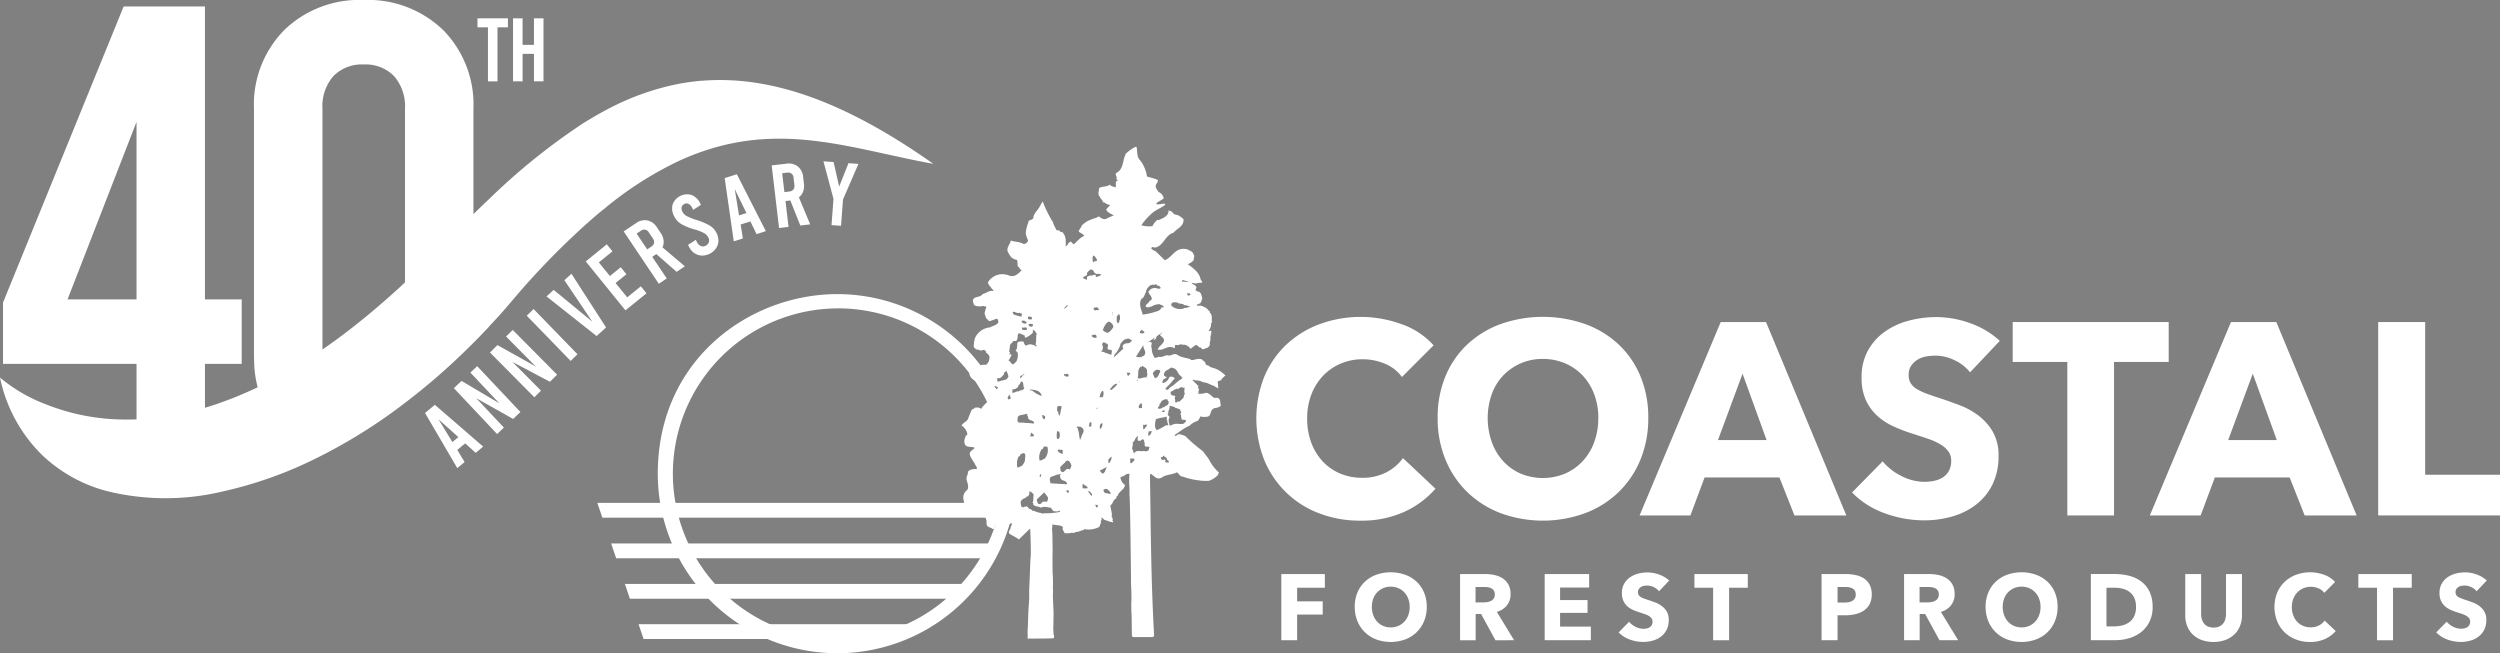
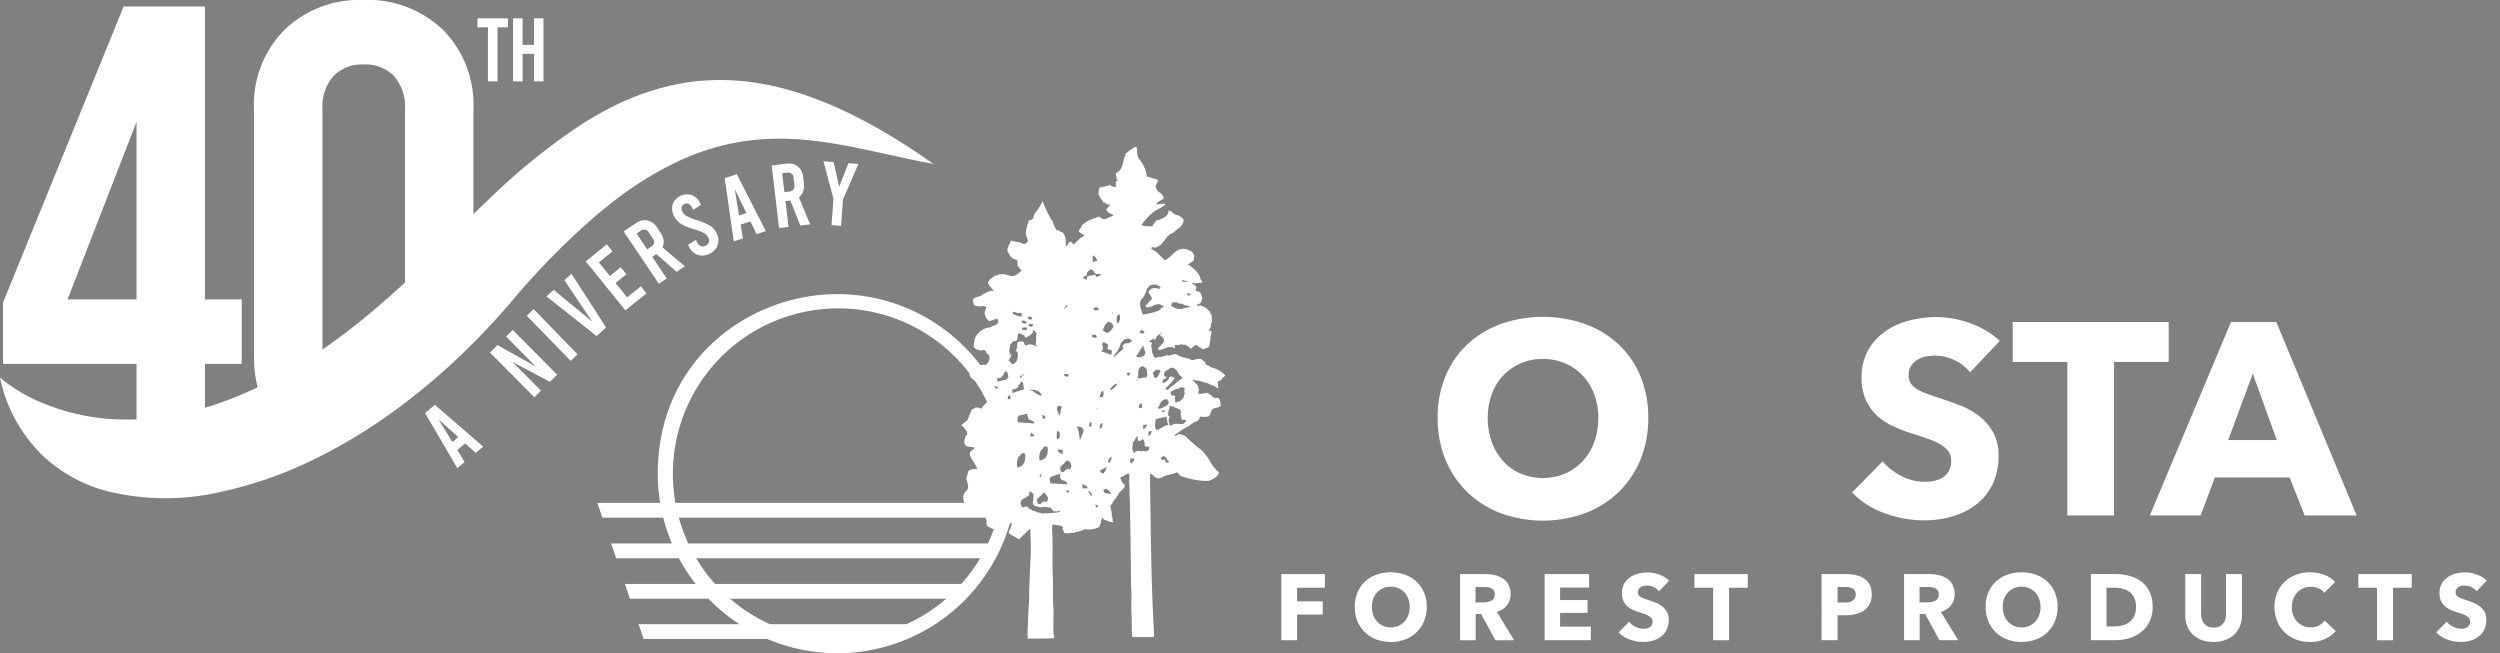
<svg xmlns="http://www.w3.org/2000/svg" width="307.704" height="80.4" viewBox="0 0 307.704 80.4">
  <rect x="0" y="0" width="307.704" height="80.4" fill="#808080" stroke="none" />
  <g id="CFP-logo-40th-anniversary-KO" transform="translate(0 0)">
    <g id="Group_11" data-name="Group 11" transform="translate(52.312 2.255)">
      <path id="Path_36" data-name="Path 36" d="M64.259,61.241l-.972.808.9,1.484-.9.751L59.316,57.5l1.21-1.005,5.948,5.144-.921.766Zm-.842-.77-2.441-2.193,1.707,2.8Z" transform="translate(-59.316 -8.924)" fill="#fff" />
-       <path id="Path_37" data-name="Path 37" d="M63.339,53.808l.945-.89,4.661,2.764-3.574-3.791.84-.791,5.322,5.645-.9.852L66.1,55.049,69.5,58.662l-.839.791Z" transform="translate(-59.791 -8.288)" fill="#fff" />
      <path id="Path_38" data-name="Path 38" d="M68.379,48.824l.919-.914,4.731,2.646-3.668-3.7.818-.812,5.464,5.509-.883.874-4.6-2.433,3.5,3.526-.818.811Z" transform="translate(-60.386 -7.691)" fill="#fff" />
      <rect id="Rectangle_1" data-name="Rectangle 1" width="1.174" height="7.758" transform="translate(12.521 36.601) rotate(-44.148)" fill="#fff" />
      <path id="Path_39" data-name="Path 39" d="M79.341,38.208,83.6,44.816l-1.164,1.058-6.167-4.88.885-.805,4.754,3.918L78.47,39Z" transform="translate(-61.318 -6.766)" fill="#fff" />
      <path id="Path_40" data-name="Path 40" d="M81.745,36.2l2.59-2.1.7.86-1.679,1.362L84.718,38l1.333-1.083.7.862-1.334,1.081,1.431,1.765,1.678-1.36.7.861-2.593,2.1Z" transform="translate(-61.964 -6.28)" fill="#fff" />
      <path id="Path_41" data-name="Path 41" d="M93.555,37.088,91.061,34.9l-.505.34L92.34,37.9l-.975.654-4.325-6.441,1.527-1.026a1.8,1.8,0,0,1,1.393-.329,1.838,1.838,0,0,1,1.167.84l.474.708a2,2,0,0,1,.351.9,1.568,1.568,0,0,1-.137.867l2.752,2.33Zm-3.618-2.764.505-.34a.723.723,0,0,0,.337-.453.713.713,0,0,0-.14-.546l-.5-.746a.655.655,0,0,0-1-.2l-.505.34Z" transform="translate(-62.589 -5.883)" fill="#fff" />
      <path id="Path_42" data-name="Path 42" d="M97.442,34.656a1.712,1.712,0,0,1-.9-.3,2.022,2.022,0,0,1-.657-.773l-.123-.248.955-.617.13.258a1.015,1.015,0,0,0,.476.5.679.679,0,0,0,.6-.031.762.762,0,0,0,.4-.426.72.72,0,0,0-.063-.577,1.33,1.33,0,0,0-.517-.547,5.751,5.751,0,0,0-1.2-.465,6.807,6.807,0,0,1-1.667-.687,2.31,2.31,0,0,1-.815-.917,1.966,1.966,0,0,1-.2-1.457A1.908,1.908,0,0,1,96.205,27.2a1.993,1.993,0,0,1,1.054,1.034l.091.178-.954.617-.1-.2a1.157,1.157,0,0,0-.452-.529.55.55,0,0,0-.529.006.6.6,0,0,0-.341.383.8.8,0,0,0,.1.57,1.256,1.256,0,0,0,.514.529,7.13,7.13,0,0,0,1.2.482,8.117,8.117,0,0,1,1.679.712,2.2,2.2,0,0,1,.8.893,2.022,2.022,0,0,1,.231.988,1.7,1.7,0,0,1-.3.906,2.109,2.109,0,0,1-1.76.887" transform="translate(-63.388 -5.454)" fill="#fff" />
      <path id="Path_43" data-name="Path 43" d="M104.3,30.121l-1.2.382.277,1.714-1.121.355-1.121-7.784,1.5-.475L106.2,31.32l-1.143.362Zm-.489-1.031-1.438-2.951.529,3.239Z" transform="translate(-64.253 -5.125)" fill="#fff" />
      <path id="Path_44" data-name="Path 44" d="M111.219,30.45l-1.224-3.081-.6.072.376,3.18-1.167.138-.909-7.705,1.826-.215a1.8,1.8,0,0,1,1.39.344,1.825,1.825,0,0,1,.654,1.279l.1.848a2.067,2.067,0,0,1-.1.96,1.584,1.584,0,0,1-.519.708l1.386,3.33Zm-1.958-4.111.6-.071a.716.716,0,0,0,.507-.25.727.727,0,0,0,.125-.55l-.106-.892a.656.656,0,0,0-.8-.631l-.6.071Z" transform="translate(-65.028 -4.949)" fill="#fff" />
      <path id="Path_45" data-name="Path 45" d="M119.225,22.832l-1.9,4.381-.241,3.239-1.171-.087.241-3.238-1.236-4.615,1.251.093.685,3.018L118,22.741Z" transform="translate(-65.88 -4.913)" fill="#fff" />
      <path id="Path_49" data-name="Path 49" d="M66.638,2.557h3.747V3.665H69.1v6.65H67.925V3.665H66.638Z" transform="translate(-60.18 -2.556)" fill="#fff" />
      <path id="Path_50" data-name="Path 50" d="M71.6,10.315V2.556h1.174V5.826h1.4V2.556H75.35v7.758H74.176V6.934h-1.4v3.38Z" transform="translate(-60.767 -2.556)" fill="#fff" />
    </g>
    <g id="Group_12" data-name="Group 12" transform="translate(0.37 0)">
      <path id="Path_46" data-name="Path 46" d="M58.718,3.691A13.282,13.282,0,0,0,48.948,0a13.279,13.279,0,0,0-9.767,3.691,13.069,13.069,0,0,0-3.735,9.726V43.755c0,.23.011.468.019.691a13.6,13.6,0,0,0,1.875,6.7c.366-.248.724-.512,1.09-.776a.19.19,0,0,0,.052-.042c.213-.145.418-.307.631-.469A54.431,54.431,0,0,0,44.074,45.6a7.762,7.762,0,0,1-.2-1.849V13.417a5.653,5.653,0,0,1,1.347-4.049,4.882,4.882,0,0,1,3.732-1.432,4.9,4.9,0,0,1,3.735,1.432,5.692,5.692,0,0,1,1.347,4.049V36.21c.246-.23,6.418-6.06,8.422-6.98V13.417a13.072,13.072,0,0,0-3.734-9.726" transform="translate(-4.556)" fill="#fff" />
      <path id="Path_47" data-name="Path 47" d="M25.275,36.957V.9H15.27L.42,37.349v7.544H16.855V56.486h6.18c.741-.248,1.492-.529,2.241-.853V44.893H29.8V36.957Zm-16.912,0,8.491-21.848V36.957Z" transform="translate(-0.42 -0.106)" fill="#fff" />
    </g>
    <path id="Path_48" data-name="Path 48" d="M114.874,21.486c-9.654-1.749-18.14-5.074-28.411-1.527-.036.012-.06.025-.1.037A29.041,29.041,0,0,0,83.3,21.251a43.6,43.6,0,0,0-9,5.825c-.039.025-.063.049-.1.074q-.87.7-1.773,1.514c-.433.37-.863.764-1.295,1.17a95.248,95.248,0,0,0-8.238,8.657c-.863,1.023-1.737,2-2.636,2.944a8.6,8.6,0,0,1-.639.69.8.8,0,0,1-.1.11c-.691.728-1.393,1.429-2.1,2.119a79,79,0,0,1-7.634,6.6c-.308.234-.6.467-.912.677a.279.279,0,0,1-.074.062c-.221.16-.455.332-.676.492-1.367.986-2.735,1.885-4.113,2.734-.039.026-.063.037-.1.062-1.677,1.01-3.339,1.933-5,2.746a49.926,49.926,0,0,1-11.538,4.089,30.137,30.137,0,0,1-14,0A18.272,18.272,0,0,1,5.456,57.58c-.036-.025-.063-.061-.1-.086A18.671,18.671,0,0,1,0,47.79a19.456,19.456,0,0,0,5.506,3.239.165.165,0,0,0,.072.025,26.366,26.366,0,0,0,9.594,1.9,31.308,31.308,0,0,0,8.226-.96,35.074,35.074,0,0,0,3.94-1.183c.407-.147.813-.3,1.22-.455a49.67,49.67,0,0,0,5.222-2.414c.592-.308,1.184-.64,1.785-1a68.894,68.894,0,0,0,8.745-6.059c.419-.332.849-.677,1.268-1.035.579-.481,1.183-1,1.773-1.515.038-.025.063-.062.1-.086,2.083-1.823,4.251-3.88,6.454-6.171.863-.9,1.713-1.76,2.55-2.61,1.034-1.035,2.057-2.033,3.066-3.006.036-.037.06-.062.1-.1l.639-.6a78.721,78.721,0,0,1,10.874-8.842c.431-.3.862-.566,1.295-.825.589-.357,1.181-.7,1.773-1.022.036-.011.06-.036.1-.049a31.875,31.875,0,0,1,9-3.338,28.326,28.326,0,0,1,3.064-.43h.1c8.13-.64,17.206,2.315,28.411,10.234" transform="translate(0 -1.319)" fill="#fff" />
    <path id="Path_52" data-name="Path 52" d="M136,63.147a22.1,22.1,0,1,1-44.2,0c0-14.074,11.333-22.1,22.1-22.1a22.1,22.1,0,0,1,22.1,22.1m-22-20.343a20.343,20.343,0,1,0,20.343,20.343A20.344,20.344,0,0,0,113.994,42.8" transform="translate(-10.839 -4.847)" fill="#fff" />
    <path id="Path_53" data-name="Path 53" d="M134.553,72V70.179H83.363L83.983,72Z" transform="translate(-9.843 -8.286)" fill="#fff" />
    <path id="Path_54" data-name="Path 54" d="M132.55,77.67V75.846H85.289l.62,1.825Z" transform="translate(-10.07 -8.955)" fill="#fff" />
    <path id="Path_55" data-name="Path 55" d="M128.537,83.317l1.4-1.825H87.209l.619,1.825Z" transform="translate(-10.297 -9.622)" fill="#fff" />
    <path id="Path_56" data-name="Path 56" d="M119.177,88.934l5.162-1.824H89.117l.62,1.824Z" transform="translate(-10.522 -10.285)" fill="#fff" />
-     <path id="Path_57" data-name="Path 57" d="M162.387,42.919a.138.138,0,0,0-.019-.015l-.028.047Z" transform="translate(-19.168 -5.066)" fill="#125741" />
    <path id="Path_58" data-name="Path 58" d="M142.992,44.745a.134.134,0,0,0,.011.028.24.24,0,0,0,.034,0Z" transform="translate(-16.883 -5.283)" fill="#125741" />
    <path id="Path_59" data-name="Path 59" d="M165.192,55.5h0l.031.031Z" transform="translate(-19.505 -6.553)" fill="#125741" />
    <path id="Path_60" data-name="Path 60" d="M147.774,58.107c-.018.021-.033.041-.052.062a.378.378,0,0,0,.052-.062" transform="translate(-17.442 -6.861)" fill="#125741" />
    <path id="Path_61" data-name="Path 61" d="M143.116,57.746h0l.044-.031Z" transform="translate(-16.898 -6.815)" fill="#125741" />
    <path id="Path_62" data-name="Path 62" d="M145.431,57.859a.044.044,0,0,0-.012-.02.113.113,0,0,0,.012.02" transform="translate(-17.17 -6.829)" fill="#125741" />
    <path id="Path_63" data-name="Path 63" d="M149.759,59.629c0,.009-.007.019-.01.028a.232.232,0,0,1,.041,0Z" transform="translate(-17.681 -7.041)" fill="#125741" />
    <path id="Path_64" data-name="Path 64" d="M138.193,67.832h.028a.029.029,0,0,0-.028,0" transform="translate(-16.317 -8.009)" fill="#125741" />
    <path id="Path_65" data-name="Path 65" d="M156.578,44.884c-.047.3.124.5.188.751a.524.524,0,0,1-.22.64l-.047-.048-.219.188-.078-.078-.078.078c-.109-.078-.609.031-.437-.3.14-.093.078-.343.3-.343-.11-.282-.064-.484-.266-.751-.172-.327-.391-.234-.719-.407-.422.125-.735-.062-1,.407a.742.742,0,0,0,.376.563c.391.579-.641.812-.751,1.281.625.219,1.234-.531,1.907-.345m3.375-3.186c0,.171-.391.187-.219.422,1.078.687-.235,1.14-.344,1.687l.109.033c.65.058,1.175-.607,1.841-.238.1.056.159.03.145.018.03-.155-.079-.436.234-.375.28.094.468-.219.75,0,.14-.14.726.108.937.453.056.029.093-.027.124-.057.153-.152.3-.2.517-.4l.25.079c.078.14.188.171.266.25.14-.093.28.266.374.187.188.079.344-.2.532-.141.188-.187.265-.108.328-.483-.047-.11.037-.315.053-.456,0,0,.055.017.026-.076a1.964,1.964,0,0,1,0-.375c-.007-.092.188-.579.078-.718a.182.182,0,0,0-.219.046l-.078-.078a1.339,1.339,0,0,0,.3-.718c-.108-.142.25-.422.078-.517-.156-.108.187-.14-.047-.186l.078-.078c-.063-.171,0-.392-.141-.531h.031c-.015-.094-.265-.189-.156-.329-.25-.14-.359-.468-.7-.53a.849.849,0,0,0-.8-.141l-.109-.125.109-.11c.125.094.25-.14.344-.108.031-.109.156-.313.156-.375l.063-.22a.908.908,0,0,0-.031-.156c-.062-.156-.094-.516-.344-.64-.094-.093-.172.062-.25-.11-.438-.094.015-.328-.125-.563-.141-.156-.406-.265-.563-.406a.594.594,0,0,1,.453.063,2.573,2.573,0,0,1,.8-.11c.188-.125-.14-.312-.125-.375l-.063-.219a1.313,1.313,0,0,0-.265-.532l-.078-.14a6.061,6.061,0,0,0-1.2-1.015,1.853,1.853,0,0,0,.719-.485c.125-.078-.094-.172.078-.235-.094-.14.109-.265-.047-.407-.108-.406-.328-.468-.671-.64a1.469,1.469,0,0,0-1.2,0c-.688.313-.969.969-1.688,1.281l-1.156-1.125a1.1,1.1,0,0,1-.532-.343c.125-.3.345-.047.532-.109,1-.2,1.2-1.548,2.2-1.8.533-.609,1.3-.781,1.251-1.687-.188-.125-.407-.392-.563-.376-.094-.219-.235-.047-.345-.188-.3.079-.437-.375-.718-.452-.109.125-.093-.094-.218-.078.062.766-.813,1.015-1.282,1.235l-.063-.078a2.343,2.343,0,0,0-.64.8,3.283,3.283,0,0,1-1.36-.109,7.6,7.6,0,0,1,1.449-1.595c.479-.379,1.557-.81,1.49-1s-1.045.16-1.094-.032.9-.549.907-.719a1.075,1.075,0,0,0-.641-.75c-.156-.25-.4-.543-.344-.781s.306-.486.266-.641-.859-.328-1.344-.483a4.163,4.163,0,0,0-.875-2.032c-.407-.407-.281-1.079-.407-1.61h-.156a5.176,5.176,0,0,0-1.156.829c-.125.062.016.233-.109.25-.312.781-.218,1.718-1.094,2.14-.156.25.14.406.047.671-.047.157.3.173.062.313l-.031-.048c-.219.266-.031.485-.155.829-.251-.109-.532-.109-.7-.344-.376.312-.891.172-1.313.422-.016.422-.14.469-.046.891.03.125.234.187.155.344.3.109.344.688.563.532a.943.943,0,0,0,.719.3,5.154,5.154,0,0,0-.531.594,1.071,1.071,0,0,0,.288.336c.229.169.564.3.649.383a5.871,5.871,0,0,0-.86.374c-.39.22-.719-.078-.983-.265a1.823,1.823,0,0,1-.625.265s-.519.194-.74.31a3.415,3.415,0,0,0-.729.549c-.031.22-.313.47-.376.719.126.2.594.3.673.563L149,31.6a5.429,5.429,0,0,0-.749.672.623.623,0,0,1-.189.156l-.062.078-.344-.344c-.422.109-.3.422-.641.564,0-.657.094-1.22-.452-1.767-.281.141-.312-.391-.625-.14a4.883,4.883,0,0,1-.563-1.235l-.047.031-.109-.218a14.74,14.74,0,0,1-.969-2l-.021-.084c-.157-.25-.056.146-.213.131a3.632,3.632,0,0,1-.672,1.047s-.345.485-.3.72c-.11.343-.516.2-.64.516l.031.047a4.247,4.247,0,0,0-.339,1.359c.05.4.276.79.276.922a.628.628,0,0,1-.531.407c-.485-.312-1.047-.235-1.579-.437-.093.515-.751,1.032-.219,1.64a1.134,1.134,0,0,0,.891.72c.219.093.11.547.188.828.28.14.2.437.5.437-.407.422-.875.937-1.579.688a2.089,2.089,0,0,0-2.593.812c-.032.235.3.579.452.751l-.031.047c.265.093.063.125.3.265l-.047.031c-.563-.109-.766.22-1.343.376-.3.485-1,.187-1.2.751a2.588,2.588,0,0,0,.158.594c.422.234.437.093.827.188.2-.156.437,0,.671,0-.031.39-.375.828-.077,1.171-.078.281.406.5.406.641a5.8,5.8,0,0,0,.906-.312c.266.031.2.218.266.422-.219.422-.812.452-1.016.64a2.254,2.254,0,0,0-1.875,1.312,4.328,4.328,0,0,0-.156,1.079c.071.147.25.25.265.3.139.08.343-.015.422.125a.865.865,0,0,0,.593-.078c.125.033.017.189.157.141.016.048.188.14.063.235,0,0,.574.28.422.75a1.007,1.007,0,0,1-.422.75,2.263,2.263,0,0,0-2.016.86c-.093.782.564.985,1.157,1.423.187.108.468.5.671.3l.078-.032c.172.376.64.689.75,1.016.141.235.063.5-.078.516-.25.437-.892.859-1.156,1.359-.109-.219-.5-.187-.719-.187-.156.172-.353.171-.438.3s-.422,1.016-.422,1.016c-.141.437-.531.437-.828.891a1.667,1.667,0,0,1,.719,1.017c-.032.139-.063.2-.188.234a2.1,2.1,0,0,0-.109.328.962.962,0,0,0,0,.749c.168.427.891.22,1.2.423-.313.359-.609.392-.609.749s.547,1.032.64,1.266c.078.188.344.407.188.609-.312-.047-.876.016-1.047.327a1.188,1.188,0,0,1-.11.486c-.281.515.36,1.109.032,1.734-.968.75-.235,1.594-.188,2.546.766.3,1.782-.062,2.328.751a1.236,1.236,0,0,1,.219.9c.093.5.469.329.751.626.14.063.14-.109.265-.188.032-.937.594.235,1.047-.062.47-.032.532-.313.938-.453,0,0,.047-.093.078-.078-.064.094.14.25-.032.344.016.063-.108.234-.078.3-.016.172-.3.422-.188.672.376.3.844.437,1.2.751l1.313-1.281c.219,0,.031.281.109.375-.016.156.124,2.61,0,3.375,0,0-.129,3.46-.156,3.906a13.318,13.318,0,0,1-.078,2.064c.016.155-.031.78-.031.78s-.032,1.361-.078,1.953c-.015.25.013.452,0,.606a2.266,2.266,0,0,1,0,.441c.344-.063.766.016,1.047-.032,0,0,1.47.02,2.14-.031.157-.171.016-.437,0-.532a4.755,4.755,0,0,0-.031-.562s.051-1.655.031-2.281c0,0-.063-1.235-.078-1.954a5.256,5.256,0,0,0,0-.858,15.772,15.772,0,0,0-.031-1.845s-.032-1.938,0-2.7l-.032-2.2a3.182,3.182,0,0,1,.032-1.093c.5.187.858.015,1.281.344-.172.25.14.547.188.749a2.754,2.754,0,0,0,.86-.046c.156-.031.344.093.484-.11.2.063.453-.109.594-.078.125-.219.343-.016.5-.265a2.877,2.877,0,0,0,1.8-.25c.14-.141.172-.453.266-.61l-.078-.078.078-.063c-.016-.141.156-.235,0-.312l.109-.11.3.3c.157-.062.265.188.407.079a.659.659,0,0,0,.5.155c.064.172.14-.047.187,0-.015-.093-.2-.109-.078-.235.016-.109-.062-.391-.156-.406.016-.109.142-.109,0-.189l.079-.079-.032-.03c-.016-.281-.125-.672-.188-1.094.375-.219.282-.609.672-.827.14-.078.016-.3.219-.329.126-.563.891-.8.907-1.358a1.381,1.381,0,0,1-.563-.97c.109.078.219-.155.328-.078l.266-.187c.093-.033.39-.266.53-.079a8.764,8.764,0,0,0,0,1.687v.8c.078.683.172,8.471.189,11.017,0,0,.093,1.671.031,2.407,0,0,0,1.094.046,1.5,0,0,.016,1.5.032,2.469l.11.156h2.483l.141-.156c-.422-7.563-.406-14.063-.515-19.72,0,0,.015-.2.109-.22,0,0,.316.223.483.377a.737.737,0,0,0,.907.062c.468-.36,1.251-.313,1.828-.625.25.187.422.564.673.516a8.879,8.879,0,0,0,2.062.485,6.007,6.007,0,0,0,1.2.048,2.915,2.915,0,0,0,1.1-.7s.108-.337.138-.322a4.888,4.888,0,0,1-1.188-1.531c.032-.015-.8-1.094-.8-1.094a19.485,19.485,0,0,1-2.14-1.844,2.34,2.34,0,0,0-.86-.25c-.2.1-.219.2-.375.22l-.11-.11s.923-.625,1.047-.719a7.455,7.455,0,0,1,.828-.453,2.257,2.257,0,0,1,.938-.562c.161-.056.375-.564.375-.564a1.756,1.756,0,0,0,.751.047c.687-.031.312-.781.938-1.046,0,0,.469-.094.531-.126a.981.981,0,0,1,.219-.108c.141-.063,0-.406,0-.406a.337.337,0,0,0,0-.189c-.013-.164-.159-.52-.484-.452h-.265c-.312-.172-.688-.719-1.094-.6a1.846,1.846,0,0,1-.937.064c.219-.11,0-.313.157-.376.031-.125-.016-.2-.11-.329a.377.377,0,0,0,0-.109l.078-.078c-.219-.2-.484-.484-.75-.75l.062-.109c.125.156.36.125.5.14a1.9,1.9,0,0,0,.374.047c.36.25.624.146,1.062.365a4.355,4.355,0,0,0,.652.267,2.046,2.046,0,0,0,.569.305c-.157-.2-.017-.562-.157-.75.14-.3.452-.138.5-.356l.11-.175c.19-.093.228-.228.376-.3a3.768,3.768,0,0,0-1.173-.827s-.5-.173-.7-.22c-.2-.266-.392-.109-.61-.422.093-.235-.25-.28-.375-.484-.063-.109-.422-.078-.485-.109-.187.047-.359.063-.593.141-.125-.016-.25.078-.376-.063-.015-.126-1.047-.2-1.5-.5a.693.693,0,0,0-.609-.141s-.484.266-.75.109a5.66,5.66,0,0,0-.671.22,4.443,4.443,0,0,0-.484,0c-.125.156-.22.047-.376.125a2.122,2.122,0,0,1-.375-1.251c-.2-.235.156-.484-.078-.7-.03,0-.093-.016-.109.031-.078-.172-.2,0-.3,0m3.141-1.453-.031.031m-2.406,1.125c.39,0,.327-.453.5-.672-.218-.171.25-.14.109-.375m-5.516,3.219c.016-.109.124-.234.078-.329a2.849,2.849,0,0,0,.781-1.389c.235-.282.437-.579.751-.563.281-.22.532.234.8.187,0-.048-.031-.063-.046-.078m7.125-5.657a.3.3,0,0,1-.329.188c-.186-.063-.03-.235-.078-.344.063,0,.094.078.141.109.109-.125.155.078.265.047m-.969-1.734a7.166,7.166,0,0,0,.751.266,1.555,1.555,0,0,1-.672-.079l-.078.079-.109-.11Zm-1.311,2.812a1.19,1.19,0,0,1,.7,0l.125.108.063-.062c.079.2.235,0,.344.11.108-.063.281.265.453.14a2,2,0,0,0,.562.155,5.982,5.982,0,0,1-.641.22c-.109-.141-.218.125-.374.078a1.5,1.5,0,0,1-1.313-.376c-.078-.078-.016-.266.079-.375m-3.751-.484c.375-.2.358-.656.563-.859-.079-.141.124-.313.078-.376.2-.157.343-.517.625-.453l.047-.078c.219.188.468-.22.64.188.188-.157.3.171.407.233-.265.312-.641-.139-.969.064-.219-.016-.452.249-.562.422.047.374.765.781.188,1.124l-.048-.047c.031.3-.75.563-.375.829.156-.033.328.078.452-.111l.079.078a1.811,1.811,0,0,1,1.124-.344c.125.158.469.094.453.377l-.019.031a.091.091,0,0,1,.019.015l-.047.032.028-.047c-.1-.086-.176.071-.295-.031.078.2-.156.3-.3.421a9.675,9.675,0,0,1-1.954.484c-.2-.671-.548-1.375-.14-1.953m.031,3.781c.016.173.344.189.3.422-.109,0-.235.172-.328,0-.031.093-.094.063-.156.032-.2-.173.108-.329.187-.454m-3.624-1.869a.188.188,0,0,0,.071-.053c0-.014,0-.026,0-.036-.025-.05-.146-.089-.072-.161a.163.163,0,0,1,.072.161.038.038,0,0,1,0,.036.308.308,0,0,0,.037.178Zm-1.2,10.2c-.124.015-.281-.033-.375.046a1.426,1.426,0,0,1,.3-.8c.25-.048.14.3.188.453l-.078.078c.109.078-.032.141-.032.22m-.344,3.937c-.031-.266-.093-.625.3-.75a.771.771,0,0,1-.3.75m.109-9.594c.3-.11.219-.392.266-.564l-.079-.078h.048a.288.288,0,0,1,.11-.453l.078.078c.063-.218.156.125.3.079.422.155-.186.656.329.781.124-.172.187.171.312,0a2.641,2.641,0,0,1-.078.608c-.25-.078-.516-.2-.8-.265l-.063-.078a1.435,1.435,0,0,1-.422-.108m.751-2.251-.14-.11-.048.032-.328-.265c.141-.344.344-.891.75-1.047a.783.783,0,0,1,.562.673c-.187.265-.452.7-.8.718m1.578-1.578-.077.077c.062.032.03.094.046.142-.235-.032.016.155-.125.186-.312-.139-.188-.452-.219-.7-.031-.2.219-.376.3-.453a1.038,1.038,0,0,1,.077.751m-3.265-7.954c.265.109.281.25.484.532-.063.28-.3.063-.484.327a1.15,1.15,0,0,1,0-.859m-.781,2.171.14-.187a1.3,1.3,0,0,0,.234-.219c.312-.125.371.111.466.158l.051.138a.627.627,0,0,0,.421.235c.079-.031.126-.125.188,0h.109l.157.032c-.172.281-.422.219-.641.344-.047,0,.031-.2-.109-.313a3.744,3.744,0,0,1-.563.125c-.14-.078-.265.125-.422.109l-.031.407c-.157-.078-.36-.141-.485-.219.031-.281.641-.2.485-.61m1.2,7.922a.481.481,0,0,1-.61-.187c.032-.188.235-.093.3-.188l.078.078c.015-.047.077-.047.108-.047a.453.453,0,0,1,.125.343m.219-3.343c-.219-.125-.407.156-.594-.14-.016-.312.281-.14.406-.266.032.078.36.235.188.407m-2.25,16.047a8.776,8.776,0,0,1-.157-.968c0-.078-.125-.406-.14-.562l-.156-.157a.675.675,0,0,1,.859.313c.093.312-.141.563-.219.751,0,.187-.219.437-.187.624m-1.391,6.376c-.188.048-.3-.047-.3-.219a.215.215,0,0,1,.344.078c-.079.033-.032.094-.047.141m-1.017-2.687a.937.937,0,0,0-.062-.376,3.086,3.086,0,0,1,.594-.609c.281-.5.625-.172.751.187.125.2-.047.468-.156.672-.5-.437-.673.735-1.126.125M146.8,48.4c.235.234.453-.173.563.187v.155c-.235.079-.609.016-.563-.342m-.265,4.124-.079.078c.047.015.047.078.047.109h-.047c-.087.305-.056.689-.277.955a.371.371,0,0,1-.051.062c.019-.02.034-.041.051-.062.131-.191-.179-.292-.051-.533-.25-.063-.157-.422-.157-.672.2-.047.36-.188.564.062m-.564,2.939c.078.016.172.156.265.063.017.235.172.735-.156.937l-.14-.032a2.426,2.426,0,0,1,.031-.968m.22,2.25c.124.2.3-.031.452.11v.483a1.435,1.435,0,0,1-.594-.343.207.207,0,0,1,.142-.25m3.906-3.344.078.078c.048.14-.032.312,0,.484l-.343-.031c.141-.156.015-.453.265-.532m.719-1.577-.048-.033.188-.187c.031.109-.094.14-.14.22M143.452,63.9l.907-.874a7.052,7.052,0,0,1,.486.64c-.033.141,0,.422-.22.532a.647.647,0,0,0-.453,0c-.172.14-.282.391-.484.219h-.126c.048-.157-.14-.359-.109-.517m-.781-8.187c.265-.093.187.188.407.156v.265H142.7c-.172-.156.188-.327-.031-.422m.375-1.156a6.163,6.163,0,0,0-1.124-.078l.032-.032a6.594,6.594,0,0,0-.781,0c.093-.188-.173-.109-.11-.266h.031c0-.139-.062-.594.3-.64a5.094,5.094,0,0,1,.563-.108l.111-.079h0l.047-.031-.044.031.263.046c-.2.173.14.282.047.485.188.344.437.171.75.517.017.078-.046.108-.078.155M142,59.089a1.4,1.4,0,0,1-.453.719c-.188.015-.265.155-.484.155a2.055,2.055,0,0,1,.11-1.25c0-.187.3-.063.218-.3a.832.832,0,0,1,.422-.22c.391.032.156.642.188.893m-.8-9.11-.078-.078c.25-.109.3-.328.375-.515.375-.017.266.468.344.671-.016.063.047.078.078.11-.11.359-.547.25-.673.422-.265-.047-.515.186-.75.186h-.047v-.452h.047v.031a.915.915,0,0,0,.7-.375m.531-1.312c-.094.063-.109.187-.235.265l-.109-.031c-.032-.235.281-.266.453-.422h.11l-.142.156c0-.047-.031-.062-.046-.078l-.079.078Zm1.124,1.8c-.063.047-.3,0-.234-.109.64.063,1.187.093,1.438.719a.072.072,0,0,0-.047.078,3.86,3.86,0,0,1-1.157-.688m1.266,7.173c0,.03.032.047.048.078.125-.124.047-.312.265-.344a1.915,1.915,0,0,0,.328.032,1.6,1.6,0,0,1-.328,1.468c-.172.016-.36.265-.641.22a1.783,1.783,0,0,1,.328-1.453m-.031-4.2a.037.037,0,0,1,.012.019c.092.139.364.026.393.325l-.062.219c-.331.029-.291-.434-.332-.543a.141.141,0,0,1-.012-.019m-.265,7.687c.016-.109-.032-.25.047-.3l.141-.047c-.078.079.078.328-.188.344M147.2,39.931c.125.235-.125.22-.265.485-.016-.063-.094-.032-.141-.032ZM142.967,42.4c.063.14-.093.218-.218.235a.358.358,0,0,1-.313-.235c.048-.189.313-.093.422-.11.094-.046.078.063.109.11m-.594-1c.235,0,.422-.078.516.22-.078.2-.406.109-.453.078-.141-.063-.047-.2-.063-.3m-.124,1.563c-.125.141-.344.049-.516.078-.094-.109-.157-.234-.078-.3.155.063.624-.187.594.219m-.286-1.049a.163.163,0,0,1-.011-.029l.046.032-.035,0c.078.146.3.033.223.268-.141.172-.548.016-.61-.187.086-.186.263-.1.387-.081m-1.4-1.123c.359.047.5.25.828.109l-.032.048c.047.063.141.032.219.032-.015.062.048.078.079.109-.11.093-.048.173-.079.311a5.419,5.419,0,0,1-1.046-.311c.14-.017-.172-.189.031-.3m-.437,5.3-.079-.078.079-.078c.093-.078-.048-.219-.048-.219-.079.047.048-.188,0-.266.093-.17,0-.5.187-.718a1.052,1.052,0,0,0,.3-.328,1.24,1.24,0,0,1,.343,0,.787.787,0,0,0,.188-.563.651.651,0,0,1,.11-.376c.235-.046.5.2.719.219.078.078,0,.314.187.3a3.005,3.005,0,0,0,.89-.64c-.108-.048-.015-.109,0-.187.017-.094-.108-.048-.031-.14.251.093.359.327.453.452v.219h-.047a6.98,6.98,0,0,1-.031.969l-.078.157c.093-.032.14.187.235.218h-.156s-.688-.39-1.016-.141c-.047-.093-.188.2-.3,0l-.156-.155c.11-.093-.078-.157-.063-.265a1.174,1.174,0,0,0-.719.078c-.078.407-.031.422-.108.827-.048.078-.157.189-.11.267.265.062.25.374.25.483a1.8,1.8,0,0,1-.25.907l-.047-.046c-.047.015-.031.077-.031.108-.157.015-.094.188-.3.156-.3-.078-.188-.313-.532-.453a2.6,2.6,0,0,0,.376-.7c-.064-.078-.265-.124-.218,0m-1.923,3.86a.746.746,0,0,1,.484.142c-.126.139-.032.187-.22.265.078-.187-.265-.2-.265-.407m1.422-.8a6.836,6.836,0,0,0-.969.265c-.031-.171-.156-.374,0-.483.36.156.515-.235.75-.406v-.189l.032.032c.047-.25.188-.094.235-.344a1.981,1.981,0,0,1,.3.75c-.093.11-.17.313-.343.376m.453,1.812.187.484-.266.14c-.312-.2.031-.406.079-.624m6.187,14.469a9.036,9.036,0,0,1-1.953.158c-.109.108-.328-.048-.437-.048a2.966,2.966,0,0,1-.8-.265c-.22.108-.235-.25-.485-.188-.156-.109-.265-.328-.453-.375l-.109.125c-.063-.125-.109-.032-.187,0-.016.015-.032.046-.078.031l-.079-.078c-.047.093-.047.063-.109,0-.062-.188-.187-.594-.031-.75.172-.312.579-.265.7-.562a.13.13,0,0,0,.124.046c.11-.172.25-.422.141-.609.2-.047.437.2.563.375-.079.422.016.671-.142,1.015.079.016.158.125.063.188.3.344.548.171.907.407a1.638,1.638,0,0,1,1.1,0c.265-.11.359.421.593.453.219-.033.452.093.64-.111a.119.119,0,0,1,.031.188M145.14,61.9c-.032-.265-.157-.437-.032-.7.235-.2.563-.2.828-.375.14.063.422-.141.484.033-.234.093-.031.28-.048.422.173.421.8.2.8.75-.672-.047-1.407-.078-2.031-.125m4.547.609c-.173.048-.346-.016-.564.032a.961.961,0,0,1,0-.594l.25.22.047-.032.3.265c-.047.016-.031.062-.031.109m.483.97-.422-.6c.312-.063.3.22.5.329a.5.5,0,0,1-.078.266M151,64.791c-.109,0-.064.093-.157.11a.389.389,0,0,1-.156-.407c.093.186.234-.063.313.156-.048-.016-.064.015-.079.03-.014.063.048.079.079.11m1.078-4.906c-.14.249-.156.563-.406.781-.22.139-.345-.219-.485-.3m1.312,2.889c-.312-.2-.827.016-.827-.531-.048-.171.108.079.108-.108.313-.11.579.171.751.453.016.124.016.063-.032.186m-.078-3.937.032.032c.015.062-.094.032-.141.046l-.079-.078.079-.078c-.172-.062.016-.2-.047-.266l.374-.375a.863.863,0,0,1-.218.72m.218-8.891c-.093-.016-.171-.063-.14-.156.235-.251.453-.625.86-.625-.109.328-.469.547-.72.781m8.892-.265c.047-.078.047-.063.11,0,0,.375-.1.406.047.749a.391.391,0,0,0-.126.377l-.031-.033c-.015.017-.047.033-.031.078l.031.032.031.031-.031-.031-.562.53v-.046c-.173-.141-.36.343-.531-.032.2-.016-.063-.155.078-.235-.11,0-.11-.25,0-.374-.11-.188-.422.031-.563-.3-.172-.422.328-.28.485-.593.078.078.171-.016.234-.078-.016.032.016.063.031.078.063.015.079-.047.109-.078l.078.078a.423.423,0,0,1,.562-.189c.016.016.048.048.078.033m-2.515-1.047c.265-.078.25-.125.453-.266l-.078-.078c-.094.126-.157-.108-.265-.108a.607.607,0,0,1,.344-.673c.28-.108.344-.265.594-.344.124.125.171.048.312.125.468.219.422.782.891.968-.14.173.156-.014,0,.158l.156.031c-.156.173-.437.281-.609.453l-.671.562-.031-.047-.048.124-.032-.046c-.156.016-.407.609-.672.375l-.078-.078c.3-.392.688-.641.937-1.048l-.032-.031.032.031c-.016-.047.36-.172.109-.327a.507.507,0,0,0-.515-.078c-.032.031-.094.047-.079.109a1.053,1.053,0,0,1-.718.64c-.281-.093.063-.328,0-.452m.531,2.468c-.048.079.078.188.14.266a.5.5,0,0,1-.218.485c-.11-.048-.266.234-.532.234-.063.172-.375.125-.437.187-.392-.2.25-.375.032-.563l.218-.234-.031-.032a.809.809,0,0,1,.828-.344m-.375,1.548h-.344c.016-.047-.015-.063-.031-.078.2.062.249-.345.406-.032-.046.015-.031.063-.031.109m-1.048-5.172c.064-.017.188.03.188-.078.047.078.109.078.188.108l.032-.03c.281.155-.016.39-.032.515a.753.753,0,0,1-.422.485c-.218-.016-.171-.329-.328-.485-.031-.219.2-.406.375-.515M156.766,55.2c-.235-.079-.016.17-.22,0v-.485c.094-.047.281.093.328-.079.36.188-.124.313-.108.564m-.485-3.158c.219.093.048.376.156.422-.141.062.109.171-.078.188.047-.094-.156.093-.188-.048l-.079.078c-.219-.187-.015-.438.188-.641m-.032-4.5c.094.139.126-.1.22-.079.249.2.437.187.563.531-.078.3.156.533-.078.781l.109.126a.958.958,0,0,0-.594.031c-.188.032-.437.156-.594,0,.157-.61-.093-.922.375-1.39m-.375,1.546c-.015.063.016.156-.047.219l-.078-.078Zm-1.313-.8c.142.047.377-.078.407.156-.157.048-.2.376-.376.141.064-.078-.14-.3-.032-.3m-.906,1.094.032.03c-.047.048-.078.11-.14.079Zm1.844,9.671c-.188.11-.36.517-.531.344a3.135,3.135,0,0,1,0-.562c.2.063.312,0,.531.063l-.078.077Zm1.609-1.155c-.3.219-.437-.11-.719.109l-.078-.078c-.249.062-.624-.126-.89.3-.11-.078-.016-.218-.156-.3a.1.1,0,0,0,.046-.078c-.3-.235.11-.72-.078-.969.406-.2.2-.5.672-.8-.016.235-.141.47.109.64l.078-.078c.11.174.313-.234.453-.14l.141.14-.063.078.063.078h-.032c.219.172-.093.437.219.594a2.941,2.941,0,0,1,.5.047c-.2.156,0,.376-.266.453m.14-1.813-.109-.03c.187-.016-.032-.157.078-.22l-.078-.078c.031-.048.093-.063.078-.11l-.031-.048c0-.093.281-.077.406-.139a.76.76,0,0,1-.344.624m.751-1,.047.031a2.206,2.206,0,0,1,.078-1.094,5.47,5.47,0,0,1,1.157-.25l.032-.079c.328.11-.016.407.234.517-.156.28.407.64-.188.562-.375.235-.766.437-1.171.64.047-.109-.11-.265-.188-.327m1.359,4.266c-.25-.078.11-.3-.234-.377-.141.157-.281.048-.407-.108.141-.063-.125-.172.078-.187.093.156.171-.125.3-.188l.109.188.048-.032c-.017.094.3.094.187.3l.3.3c-.062.2-.249.078-.375.11m2.141-4.767c-.5.094-.751-.078-1.2.047a.355.355,0,0,1-.235.079c-.026-.013-.063.062-.063.062-.047,0-.063.032-.078.047-.25,0-.109-.375-.265-.484.108-.094-.063-.343.108-.453.125-.3-.407-.328-.108-.609-.094-.156.108-.483.156-.7-.141-.125.03-.125,0-.188l.03.032.079-.078c.032.03.048.093.109.078a.946.946,0,0,1,.453.187c.235.109.656.109.672.454l.109.108c-.078.016-.156.157-.078.234-.032-.014-.048.017-.063.033.2.2,0,.375.187.563a.071.071,0,0,0-.047.078c.25.031.343-.017.532.078.094.188-.2.3-.3.437" transform="translate(-15.844 -2.421)" fill="#fff" />
    <g id="Group_10" data-name="Group 10" transform="translate(154.633 39.001)">
-       <path id="Path_66" data-name="Path 66" d="M193.489,68.244a12.754,12.754,0,0,1-5.345,1.059,13.945,13.945,0,0,1-5.093-.908,11.753,11.753,0,0,1-6.741-6.556,13.943,13.943,0,0,1,.016-10.287,11.515,11.515,0,0,1,2.74-3.951,12.13,12.13,0,0,1,4.1-2.5,14.7,14.7,0,0,1,10.035.017,9.51,9.51,0,0,1,3.951,2.606l-3.9,3.9a4.839,4.839,0,0,0-2.118-1.647,7.039,7.039,0,0,0-2.69-.538,6.815,6.815,0,0,0-2.774.554,6.546,6.546,0,0,0-2.169,1.53,6.962,6.962,0,0,0-1.411,2.3,8.113,8.113,0,0,0-.5,2.908,8.349,8.349,0,0,0,.5,2.959,6.864,6.864,0,0,0,1.394,2.3,6.285,6.285,0,0,0,2.134,1.5,6.784,6.784,0,0,0,2.724.538,6.327,6.327,0,0,0,2.991-.673,5.794,5.794,0,0,0,2.05-1.748l4,3.765a11.33,11.33,0,0,1-3.9,2.875" transform="translate(-175.335 -44.222)" fill="#fff" />
      <path id="Path_67" data-name="Path 67" d="M220.416,56.662a8.2,8.2,0,0,0-.5-2.892,6.926,6.926,0,0,0-1.4-2.3,6.454,6.454,0,0,0-2.152-1.513,6.815,6.815,0,0,0-2.774-.555,6.619,6.619,0,0,0-4.91,2.067,6.565,6.565,0,0,0-1.393,2.3,8.923,8.923,0,0,0,.017,5.867,7.02,7.02,0,0,0,1.394,2.336,6.358,6.358,0,0,0,2.134,1.529,7.12,7.12,0,0,0,5.515,0,6.542,6.542,0,0,0,2.151-1.529,6.9,6.9,0,0,0,1.413-2.336,8.529,8.529,0,0,0,.5-2.976m6.152,0a13.291,13.291,0,0,1-.975,5.161,11.756,11.756,0,0,1-2.708,4,12.036,12.036,0,0,1-4.119,2.572,15.161,15.161,0,0,1-10.338,0,12.06,12.06,0,0,1-4.1-2.572,11.728,11.728,0,0,1-2.707-4,13.258,13.258,0,0,1-.975-5.161,13.1,13.1,0,0,1,.975-5.16,11.285,11.285,0,0,1,2.707-3.917,12.062,12.062,0,0,1,4.1-2.489,15.722,15.722,0,0,1,10.338,0,12.04,12.04,0,0,1,4.119,2.489,11.312,11.312,0,0,1,2.708,3.917,13.131,13.131,0,0,1,.975,5.16" transform="translate(-178.324 -44.222)" fill="#fff" />
-       <path id="Path_68" data-name="Path 68" d="M241.493,51.3l-3.026,8.17h5.984Zm6.388,17.449-1.849-4.673H236.82l-1.748,4.673h-6.253l9.985-23.8h5.581l9.884,23.8Z" transform="translate(-181.65 -44.307)" fill="#fff" />
      <path id="Path_69" data-name="Path 69" d="M273,51.052a5.211,5.211,0,0,0-1.933-1.5,5.464,5.464,0,0,0-2.3-.554,6.886,6.886,0,0,0-1.16.1,2.986,2.986,0,0,0-1.058.386,2.615,2.615,0,0,0-.79.74,1.967,1.967,0,0,0-.32,1.16,1.875,1.875,0,0,0,.252,1.009,2.237,2.237,0,0,0,.74.706,6.5,6.5,0,0,0,1.16.555q.672.253,1.513.521,1.209.4,2.521.892a9.423,9.423,0,0,1,2.387,1.294,6.806,6.806,0,0,1,1.782,2,5.77,5.77,0,0,1,.705,2.976,7.77,7.77,0,0,1-.756,3.547,7.08,7.08,0,0,1-2.034,2.471,8.729,8.729,0,0,1-2.926,1.445,12.288,12.288,0,0,1-3.4.471,14.043,14.043,0,0,1-4.941-.891,10.455,10.455,0,0,1-3.968-2.539l3.766-3.833a6.947,6.947,0,0,0,2.3,1.8,6.243,6.243,0,0,0,2.841.722,5.705,5.705,0,0,0,1.244-.134,3.09,3.09,0,0,0,1.059-.437,2.186,2.186,0,0,0,.722-.806,2.547,2.547,0,0,0,.269-1.211,1.916,1.916,0,0,0-.336-1.143,3.289,3.289,0,0,0-.958-.857,7.694,7.694,0,0,0-1.548-.706q-.925-.32-2.1-.69a19.961,19.961,0,0,1-2.236-.874,7.469,7.469,0,0,1-1.95-1.295,5.975,5.975,0,0,1-1.378-1.916,6.481,6.481,0,0,1-.521-2.74,6.727,6.727,0,0,1,.807-3.4,7,7,0,0,1,2.117-2.319,9.084,9.084,0,0,1,2.959-1.328,13.392,13.392,0,0,1,3.328-.42,12.365,12.365,0,0,1,4.119.739,10.616,10.616,0,0,1,3.68,2.185Z" transform="translate(-185.152 -44.227)" fill="#fff" />
      <path id="Path_70" data-name="Path 70" d="M293.365,49.855V68.749h-5.749V49.855h-6.725V44.946h19.2v4.909Z" transform="translate(-187.798 -44.308)" fill="#fff" />
      <path id="Path_71" data-name="Path 71" d="M312.7,51.3l-3.026,8.17h5.984Zm6.388,17.449-1.849-4.673H308.03l-1.748,4.673h-6.253l9.985-23.8H315.6l9.884,23.8Z" transform="translate(-190.058 -44.307)" fill="#fff" />
-       <path id="Path_72" data-name="Path 72" d="M331.9,44.946v23.8h14.995V63.74H337.68V44.946Z" transform="translate(-193.821 -44.308)" fill="#fff" />
    </g>
    <g id="Group_9" data-name="Group 9" transform="translate(157.708 70.439)">
      <path id="Path_73" data-name="Path 73" d="M178.822,80.118v8.141h1.943V85.1h3.15V83.475h-3.15V81.8h3.416V80.118Z" transform="translate(-178.822 -79.899)" fill="#fff" />
      <path id="Path_74" data-name="Path 74" d="M195.831,84.125a2.8,2.8,0,0,0-.172-.989,2.378,2.378,0,0,0-.477-.788,2.224,2.224,0,0,0-.736-.518,2.32,2.32,0,0,0-.949-.19,2.26,2.26,0,0,0-1.678.707,2.241,2.241,0,0,0-.477.788,2.88,2.88,0,0,0-.167.989,2.917,2.917,0,0,0,.172,1.018,2.423,2.423,0,0,0,.477.8,2.176,2.176,0,0,0,.73.523,2.43,2.43,0,0,0,1.886,0,2.243,2.243,0,0,0,.736-.523,2.378,2.378,0,0,0,.483-.8,2.918,2.918,0,0,0,.172-1.018m2.1,0a4.54,4.54,0,0,1-.333,1.765,4.019,4.019,0,0,1-.926,1.369,4.116,4.116,0,0,1-1.408.879,5.189,5.189,0,0,1-3.536,0,4.114,4.114,0,0,1-1.4-.879,4.006,4.006,0,0,1-.926-1.369,4.539,4.539,0,0,1-.333-1.765,4.486,4.486,0,0,1,.333-1.765,3.854,3.854,0,0,1,.926-1.34,4.117,4.117,0,0,1,1.4-.851,5.391,5.391,0,0,1,3.536,0,4.12,4.12,0,0,1,1.408.851,3.866,3.866,0,0,1,.926,1.34,4.487,4.487,0,0,1,.333,1.765" transform="translate(-180.032 -79.87)" fill="#fff" />
      <path id="Path_75" data-name="Path 75" d="M208.041,82.614a.812.812,0,0,0-.122-.467.844.844,0,0,0-.312-.275,1.373,1.373,0,0,0-.428-.133,3.3,3.3,0,0,0-.456-.034h-1.052v1.9h.937a3.215,3.215,0,0,0,.5-.04,1.583,1.583,0,0,0,.462-.145.836.836,0,0,0,.474-.8m.08,5.645-1.767-3.23h-.671v3.23h-1.919V80.118h3.1a5.4,5.4,0,0,1,1.144.121,2.977,2.977,0,0,1,1,.408,2.138,2.138,0,0,1,.706.758,2.362,2.362,0,0,1,.265,1.173,2.165,2.165,0,0,1-.449,1.392,2.451,2.451,0,0,1-1.242.805l2.127,3.484Z" transform="translate(-181.767 -79.899)" fill="#fff" />
      <path id="Path_76" data-name="Path 76" d="M215.575,80.118v8.141h5.68V86.58h-3.783V84.889h3.38V83.314h-3.38V81.773h3.576V80.118Z" transform="translate(-183.162 -79.899)" fill="#fff" />
      <path id="Path_77" data-name="Path 77" d="M230.868,82.206a1.78,1.78,0,0,0-.661-.512,1.867,1.867,0,0,0-.789-.19,2.463,2.463,0,0,0-.4.034,1.056,1.056,0,0,0-.362.132.892.892,0,0,0-.27.254.671.671,0,0,0-.108.4.639.639,0,0,0,.086.345.76.76,0,0,0,.253.242,2.222,2.222,0,0,0,.4.19c.153.057.325.117.517.178q.414.138.862.305a3.2,3.2,0,0,1,.818.443,2.321,2.321,0,0,1,.609.684,1.962,1.962,0,0,1,.242,1.017,2.677,2.677,0,0,1-.258,1.214,2.443,2.443,0,0,1-.7.845,2.989,2.989,0,0,1-1,.494,4.212,4.212,0,0,1-1.162.161,4.8,4.8,0,0,1-1.69-.3,3.6,3.6,0,0,1-1.357-.869l1.287-1.311a2.4,2.4,0,0,0,.788.615,2.126,2.126,0,0,0,.972.248,1.981,1.981,0,0,0,.425-.046,1.059,1.059,0,0,0,.363-.15.755.755,0,0,0,.247-.276.873.873,0,0,0,.092-.414.665.665,0,0,0-.115-.392,1.151,1.151,0,0,0-.327-.293,2.7,2.7,0,0,0-.53-.242q-.316-.108-.718-.235a6.6,6.6,0,0,1-.765-.3,2.555,2.555,0,0,1-.668-.443,2.058,2.058,0,0,1-.47-.655,2.22,2.22,0,0,1-.178-.937,2.318,2.318,0,0,1,.275-1.161,2.4,2.4,0,0,1,.726-.794,3.112,3.112,0,0,1,1.01-.454,4.622,4.622,0,0,1,1.139-.144,4.224,4.224,0,0,1,1.408.253,3.6,3.6,0,0,1,1.259.748Z" transform="translate(-184.381 -79.872)" fill="#fff" />
      <path id="Path_78" data-name="Path 78" d="M236.474,80.118V81.8h2.3v6.462h1.967V81.8h2.3V80.118Z" transform="translate(-185.629 -79.899)" fill="#fff" />
      <path id="Path_79" data-name="Path 79" d="M258.426,82.636a.883.883,0,0,0-.115-.471.805.805,0,0,0-.31-.288,1.359,1.359,0,0,0-.442-.138,3.737,3.737,0,0,0-.513-.034h-.861v1.92h.827a2.921,2.921,0,0,0,.528-.046,1.387,1.387,0,0,0,.454-.161.863.863,0,0,0,.317-.305.913.913,0,0,0,.115-.477m1.967-.011a2.49,2.49,0,0,1-.265,1.2,2.173,2.173,0,0,1-.712.788,3.14,3.14,0,0,1-1.035.437,5.28,5.28,0,0,1-1.219.138h-.977v3.07h-1.968V80.118h2.99a5.619,5.619,0,0,1,1.248.132,2.945,2.945,0,0,1,1.012.425,2.074,2.074,0,0,1,.679.771,2.549,2.549,0,0,1,.247,1.178" transform="translate(-187.725 -79.899)" fill="#fff" />
      <path id="Path_80" data-name="Path 80" d="M270.007,82.614a.812.812,0,0,0-.122-.467.828.828,0,0,0-.311-.275,1.381,1.381,0,0,0-.428-.133,3.321,3.321,0,0,0-.457-.034h-1.05v1.9h.935a3.218,3.218,0,0,0,.5-.04,1.569,1.569,0,0,0,.461-.145.879.879,0,0,0,.342-.3.9.9,0,0,0,.132-.506m.08,5.645-1.767-3.23h-.67v3.23h-1.92V80.118h3.105a5.416,5.416,0,0,1,1.144.121,2.969,2.969,0,0,1,1,.408,2.158,2.158,0,0,1,.708.758,2.382,2.382,0,0,1,.264,1.173,2.17,2.17,0,0,1-.448,1.392,2.446,2.446,0,0,1-1.243.805l2.128,3.484Z" transform="translate(-189.084 -79.899)" fill="#fff" />
      <path id="Path_81" data-name="Path 81" d="M283.872,84.125a2.781,2.781,0,0,0-.172-.989,2.363,2.363,0,0,0-.477-.788,2.2,2.2,0,0,0-.736-.518,2.314,2.314,0,0,0-.949-.19,2.26,2.26,0,0,0-1.677.707,2.24,2.24,0,0,0-.477.788,3.056,3.056,0,0,0,.005,2.006,2.38,2.38,0,0,0,.478.8,2.165,2.165,0,0,0,.729.523,2.428,2.428,0,0,0,1.886,0,2.233,2.233,0,0,0,.736-.523,2.336,2.336,0,0,0,.483-.8,2.9,2.9,0,0,0,.172-1.018m2.1,0a4.54,4.54,0,0,1-.333,1.765,4.016,4.016,0,0,1-.925,1.369,4.128,4.128,0,0,1-1.409.879,5.189,5.189,0,0,1-3.536,0,4.122,4.122,0,0,1-1.4-.879,4.016,4.016,0,0,1-.925-1.369,4.524,4.524,0,0,1-.334-1.765,4.471,4.471,0,0,1,.334-1.765,3.863,3.863,0,0,1,.925-1.34,4.125,4.125,0,0,1,1.4-.851,5.391,5.391,0,0,1,3.536,0,4.132,4.132,0,0,1,1.409.851,3.863,3.863,0,0,1,.925,1.34,4.488,4.488,0,0,1,.333,1.765" transform="translate(-190.428 -79.87)" fill="#fff" />
      <path id="Path_82" data-name="Path 82" d="M297.358,84.166a2.575,2.575,0,0,0-.225-1.145,1.94,1.94,0,0,0-.6-.724,2.384,2.384,0,0,0-.851-.385,4.179,4.179,0,0,0-.983-.116h-.977v4.76h.932a4.241,4.241,0,0,0,1.017-.12,2.418,2.418,0,0,0,.863-.4,1.987,1.987,0,0,0,.6-.736,2.581,2.581,0,0,0,.225-1.139m2.046,0a4,4,0,0,1-.4,1.845,3.707,3.707,0,0,1-1.046,1.276,4.361,4.361,0,0,1-1.466.736,5.944,5.944,0,0,1-1.655.235H291.8v-8.14h2.944a7.282,7.282,0,0,1,1.7.2,4.27,4.27,0,0,1,1.495.667A3.4,3.4,0,0,1,299,82.235a4.185,4.185,0,0,1,.4,1.931" transform="translate(-192.163 -79.899)" fill="#fff" />
      <path id="Path_83" data-name="Path 83" d="M311.7,86.528A2.891,2.891,0,0,1,311,87.562a3.258,3.258,0,0,1-1.109.673,4.447,4.447,0,0,1-2.892,0,3.152,3.152,0,0,1-1.093-.673,2.906,2.906,0,0,1-.69-1.035,3.569,3.569,0,0,1-.242-1.34V80.117h1.954v4.911a2.247,2.247,0,0,0,.086.632,1.615,1.615,0,0,0,.265.534,1.242,1.242,0,0,0,.471.373,1.865,1.865,0,0,0,1.415,0,1.292,1.292,0,0,0,.477-.373,1.5,1.5,0,0,0,.265-.534,2.456,2.456,0,0,0,.08-.632V80.117h1.966v5.071a3.518,3.518,0,0,1-.247,1.34" transform="translate(-193.717 -79.899)" fill="#fff" />
      <path id="Path_84" data-name="Path 84" d="M323.632,88.085a4.359,4.359,0,0,1-1.828.362,4.762,4.762,0,0,1-1.742-.31,4.013,4.013,0,0,1-2.305-2.242,4.775,4.775,0,0,1,.005-3.519,3.956,3.956,0,0,1,.938-1.351,4.15,4.15,0,0,1,1.4-.856,5.033,5.033,0,0,1,3.433.005,3.243,3.243,0,0,1,1.35.892L323.552,82.4a1.642,1.642,0,0,0-.725-.563,2.384,2.384,0,0,0-.919-.184,2.332,2.332,0,0,0-.949.19,2.239,2.239,0,0,0-.742.523,2.374,2.374,0,0,0-.482.788,2.77,2.77,0,0,0-.174.995,2.845,2.845,0,0,0,.174,1.012,2.332,2.332,0,0,0,.477.788,2.13,2.13,0,0,0,.73.511,2.3,2.3,0,0,0,.93.184,2.157,2.157,0,0,0,1.024-.23,1.961,1.961,0,0,0,.7-.6l1.369,1.288a3.872,3.872,0,0,1-1.333.983" transform="translate(-195.187 -79.87)" fill="#fff" />
      <path id="Path_85" data-name="Path 85" d="M329.13,80.118V81.8h2.3v6.462H333.4V81.8h2.3V80.118Z" transform="translate(-196.57 -79.899)" fill="#fff" />
      <path id="Path_86" data-name="Path 86" d="M344.97,82.206a1.759,1.759,0,0,0-.661-.512,1.86,1.86,0,0,0-.788-.19,2.419,2.419,0,0,0-.4.034,1.058,1.058,0,0,0-.363.132.893.893,0,0,0-.27.254.665.665,0,0,0-.109.4.646.646,0,0,0,.086.345.771.771,0,0,0,.254.242,2.226,2.226,0,0,0,.4.19c.153.057.325.117.517.178q.414.138.863.305a3.229,3.229,0,0,1,.817.443,2.307,2.307,0,0,1,.609.684,1.962,1.962,0,0,1,.242,1.017,2.665,2.665,0,0,1-.258,1.214,2.423,2.423,0,0,1-.7.845,2.974,2.974,0,0,1-1,.494,4.2,4.2,0,0,1-1.161.161,4.8,4.8,0,0,1-1.691-.3A3.584,3.584,0,0,1,340,87.265l1.288-1.311a2.376,2.376,0,0,0,.788.615,2.126,2.126,0,0,0,.972.248,2.006,2.006,0,0,0,.425-.046,1.043,1.043,0,0,0,.362-.15.74.74,0,0,0,.247-.276.854.854,0,0,0,.093-.414.654.654,0,0,0-.116-.392,1.116,1.116,0,0,0-.327-.293,2.68,2.68,0,0,0-.528-.242c-.211-.072-.452-.151-.719-.235a6.679,6.679,0,0,1-.766-.3,2.531,2.531,0,0,1-.667-.443,2.06,2.06,0,0,1-.471-.655,2.22,2.22,0,0,1-.178-.937,2.308,2.308,0,0,1,.275-1.161,2.428,2.428,0,0,1,.725-.794,3.126,3.126,0,0,1,1.013-.454,4.609,4.609,0,0,1,1.138-.144,4.219,4.219,0,0,1,1.407.253,3.624,3.624,0,0,1,1.26.748Z" transform="translate(-197.854 -79.872)" fill="#fff" />
    </g>
  </g>
</svg>